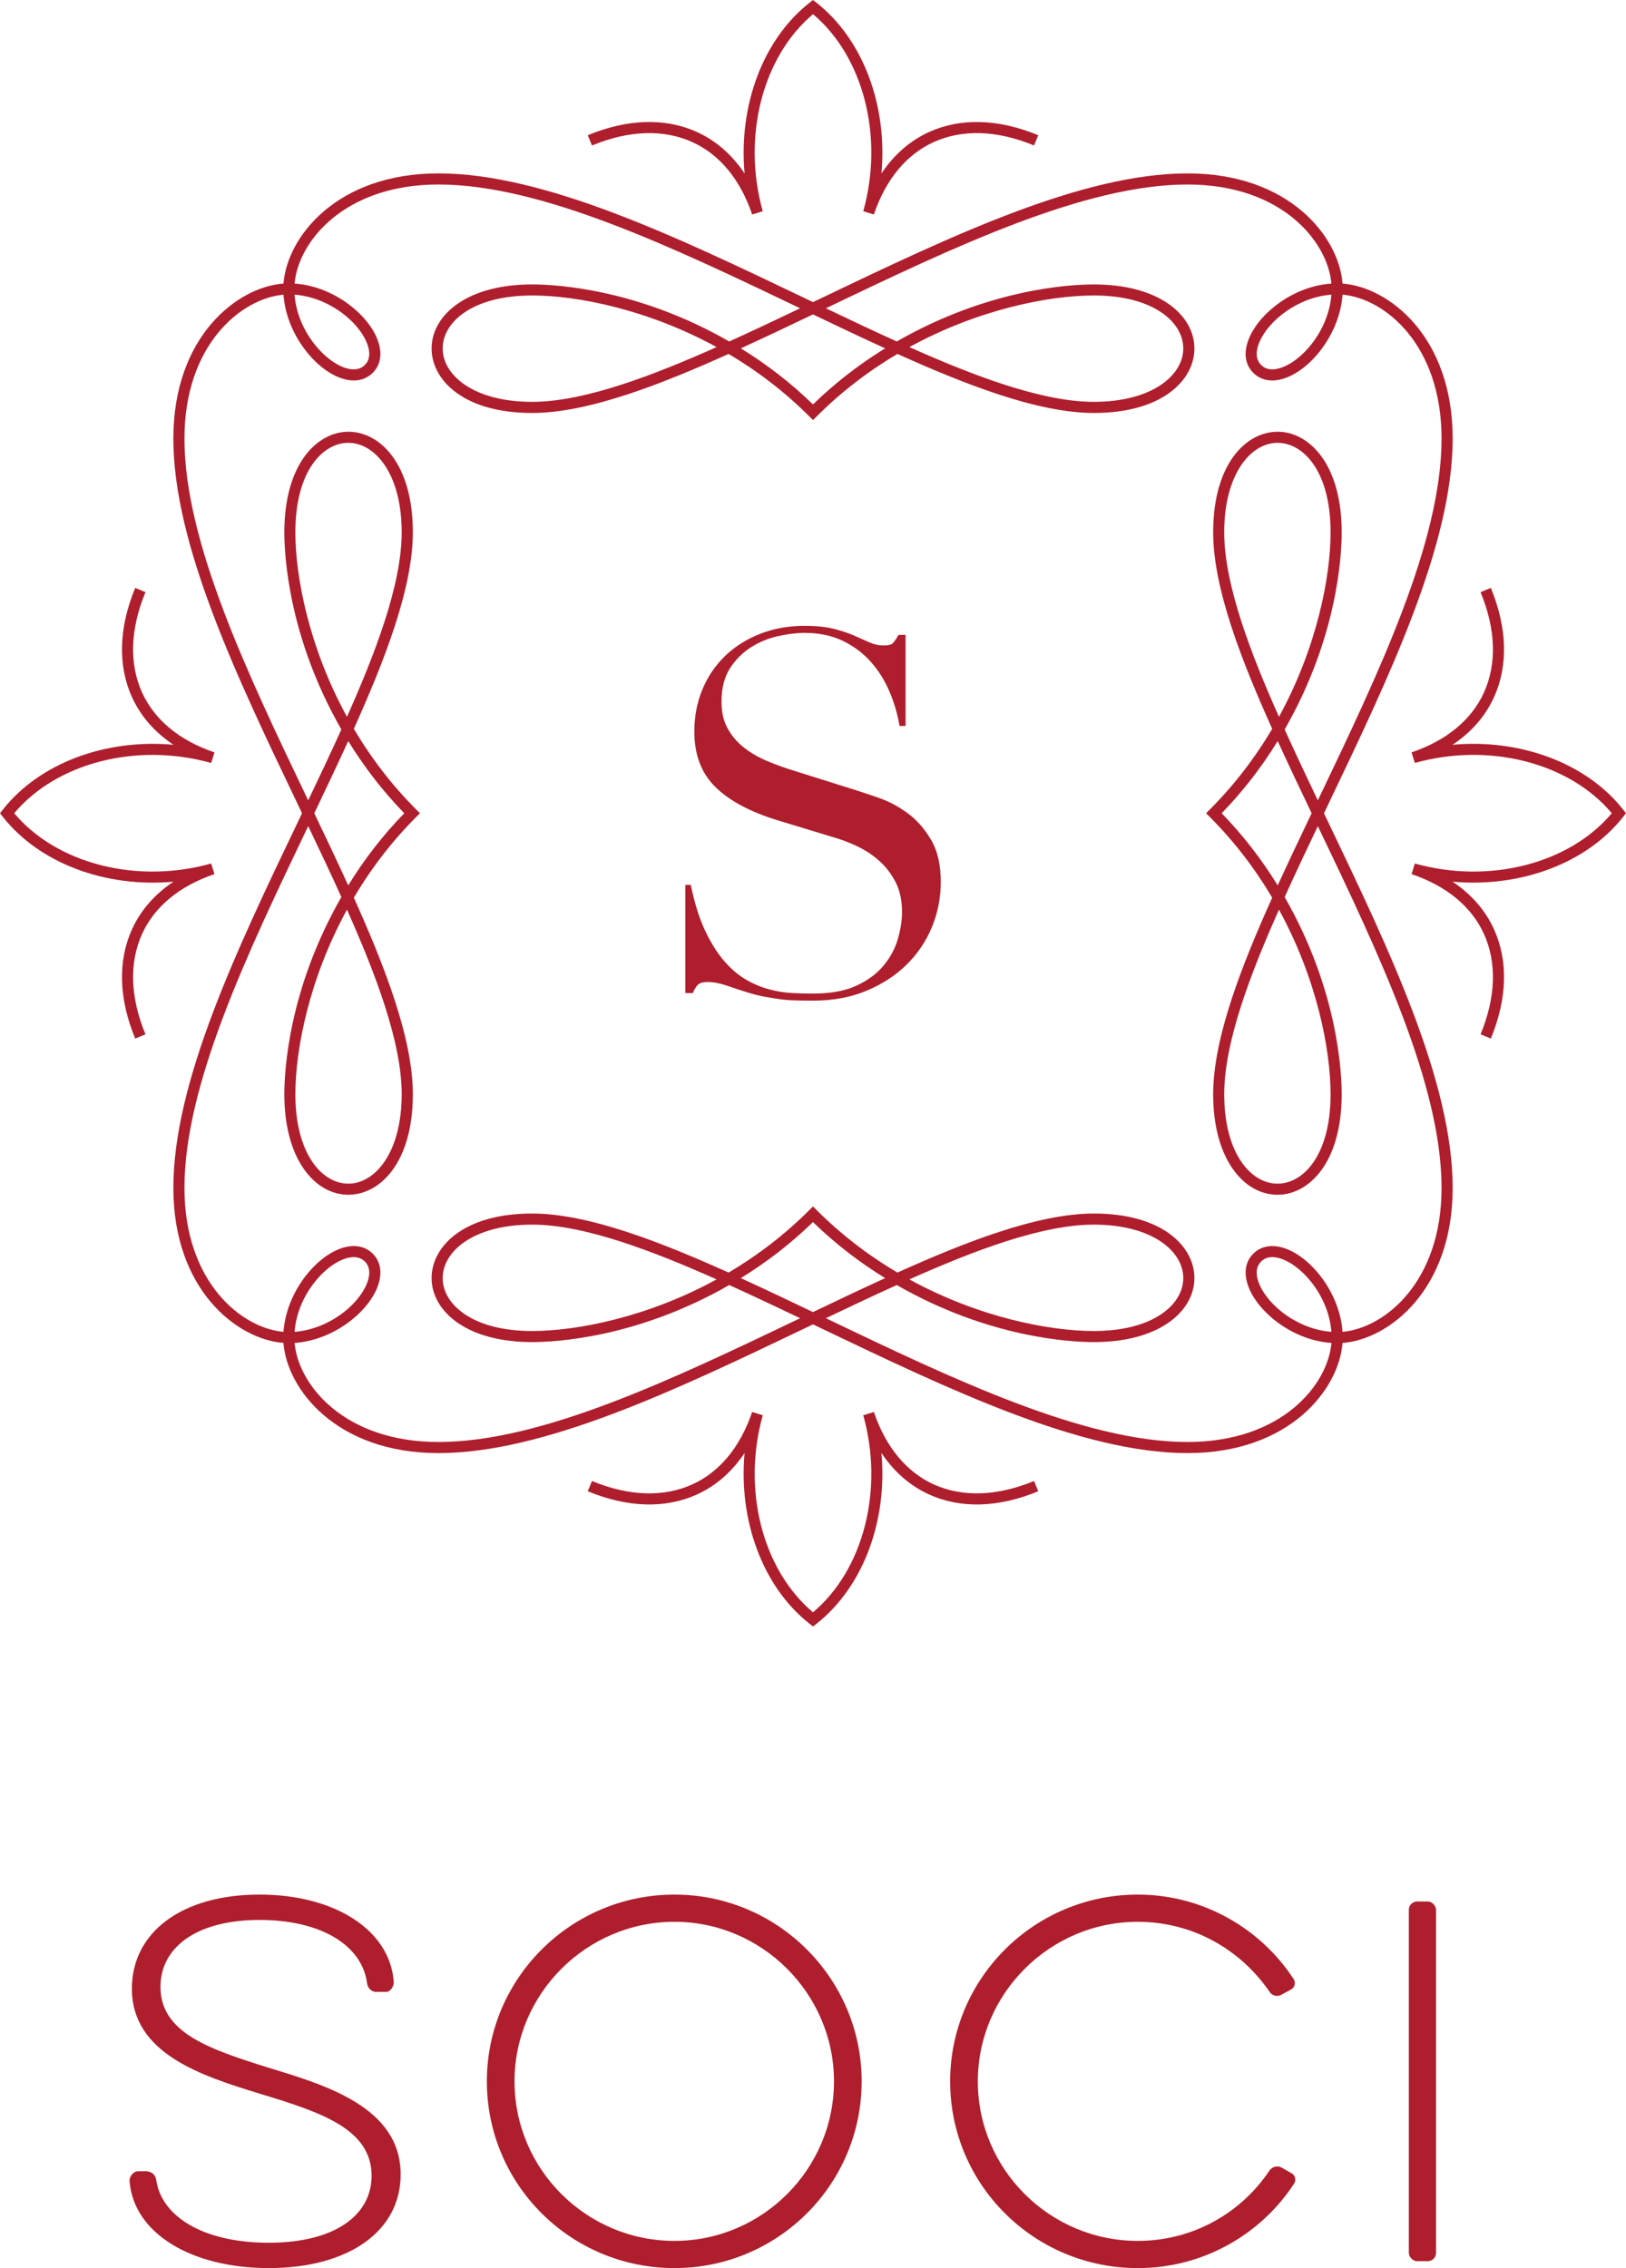
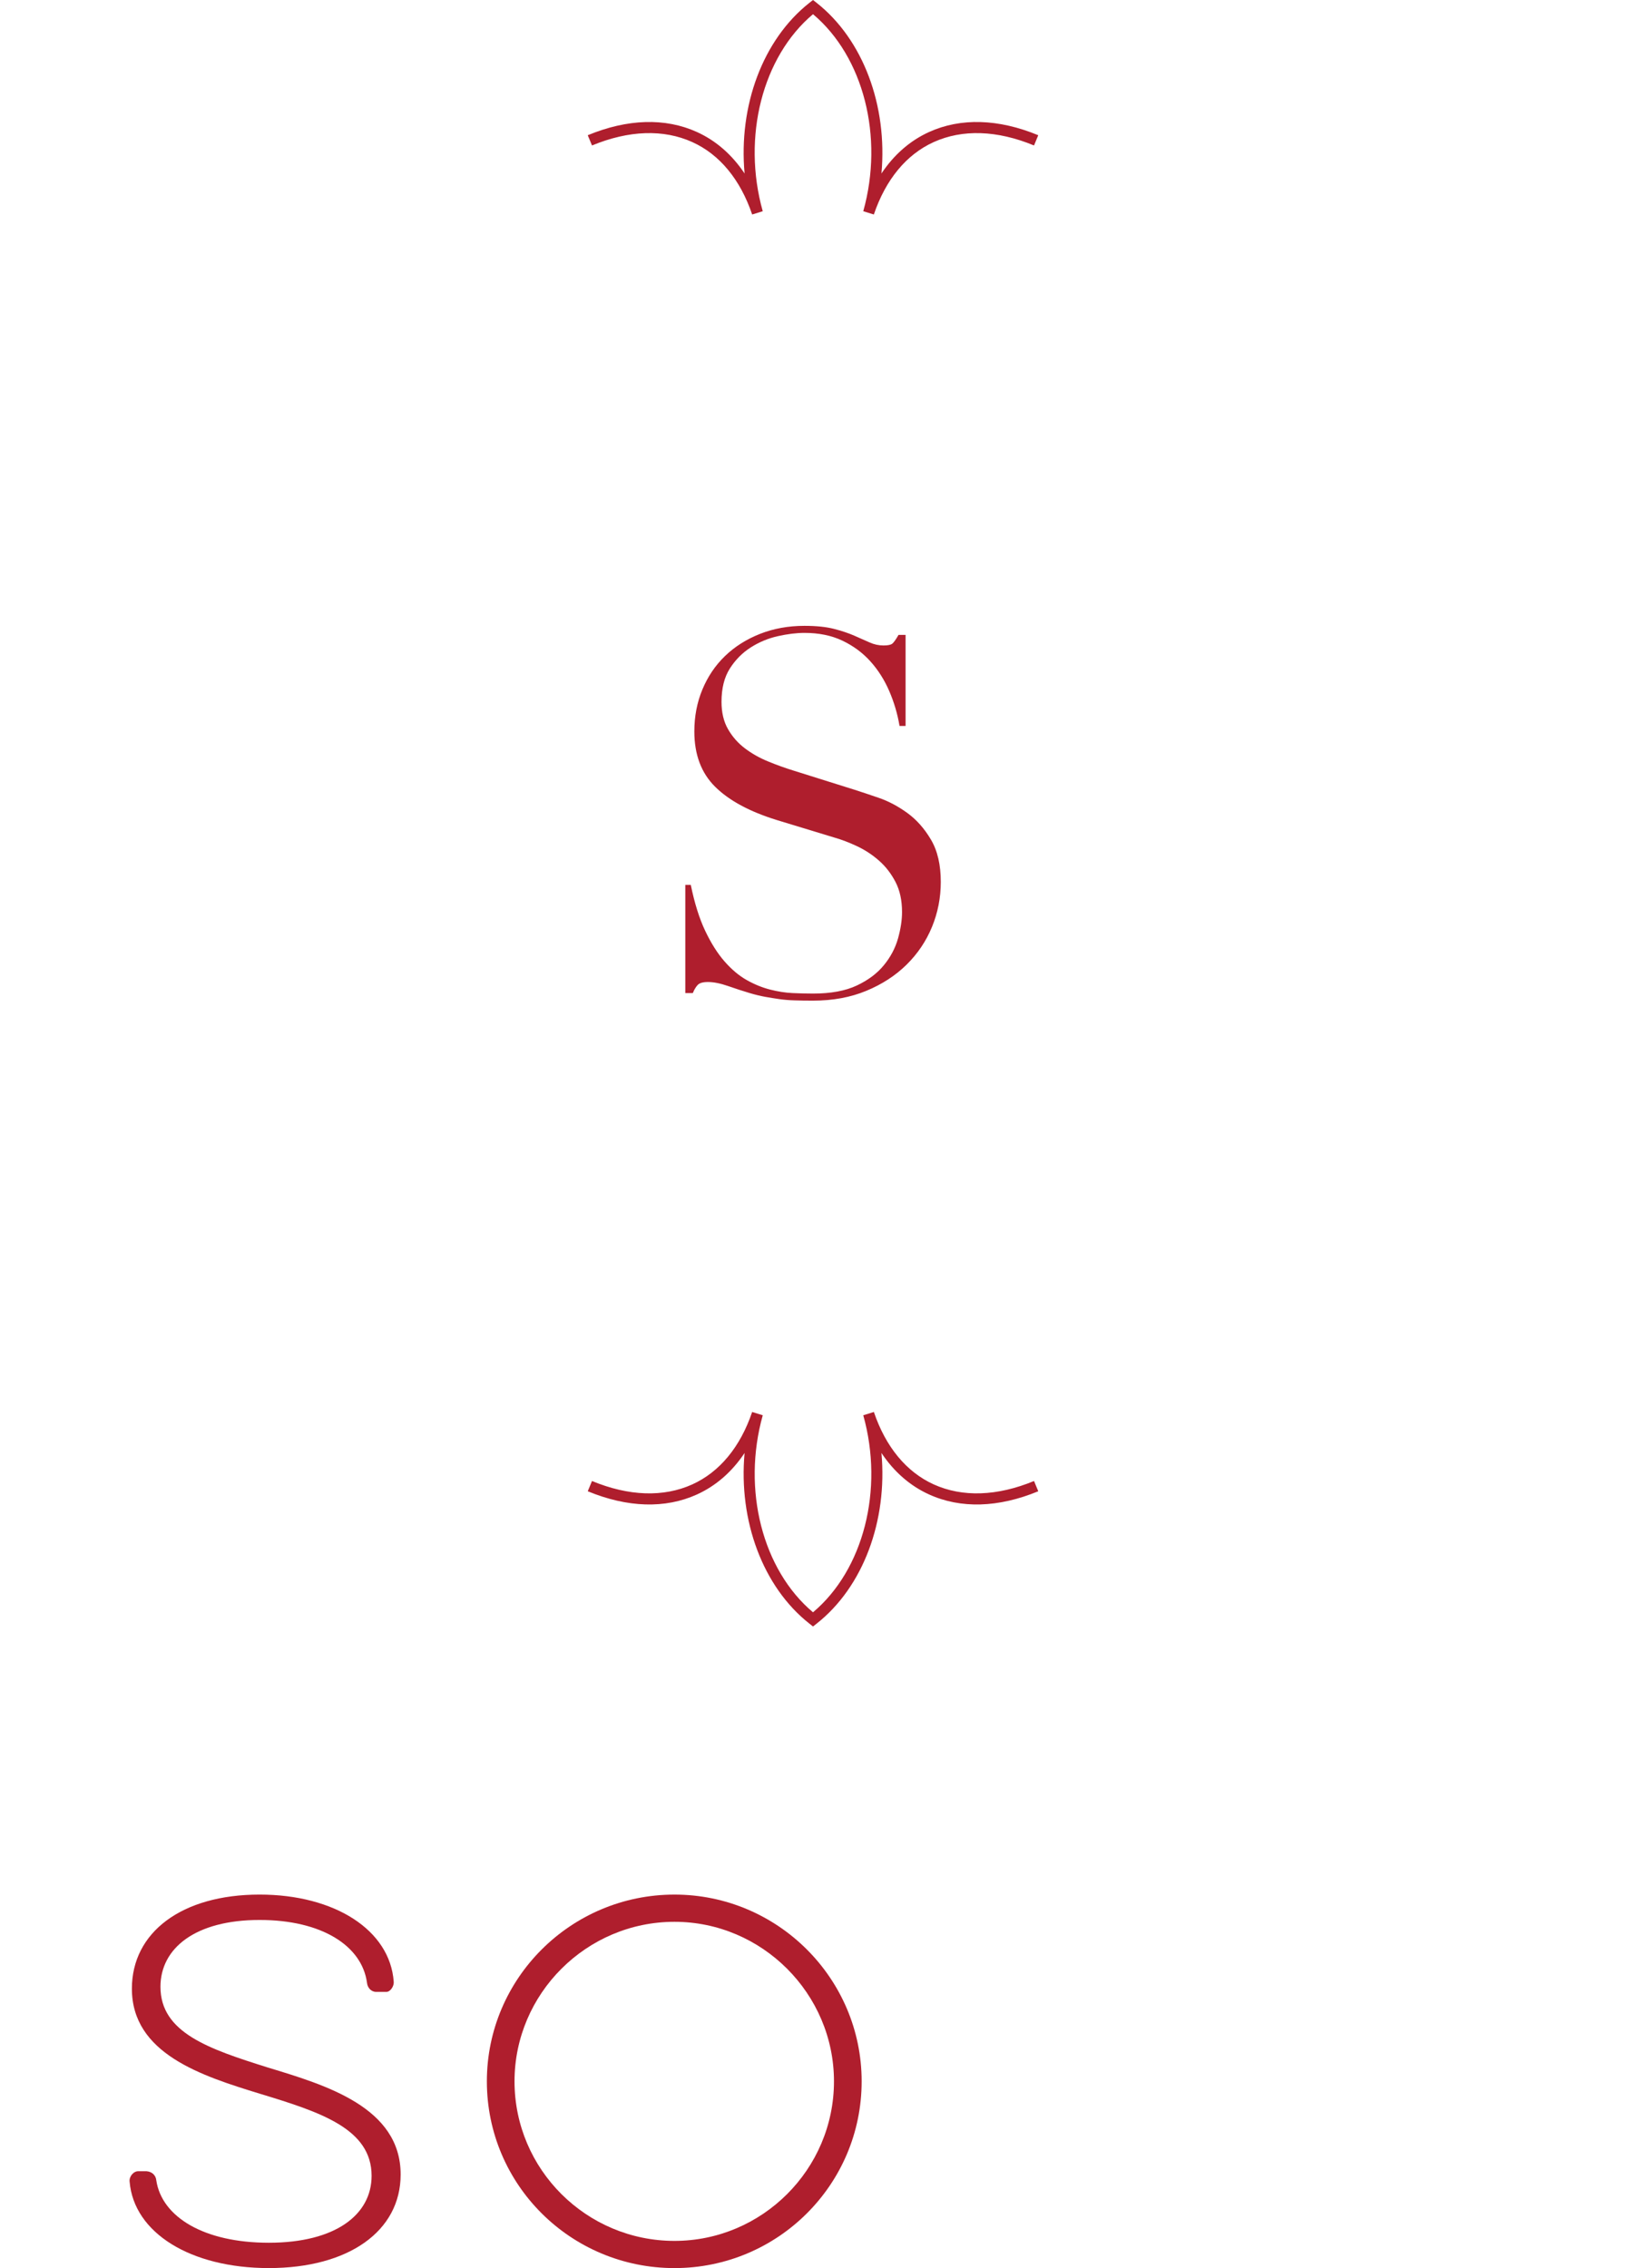
<svg xmlns="http://www.w3.org/2000/svg" id="uuid-27443372-6309-40d7-b3e9-62fd06fc11e2" viewBox="0 0 167.448 233.5">
  <defs>
    <style>.uuid-aea7d5c7-3dd4-4737-b410-6e521bd345dc{fill:none;}.uuid-aea7d5c7-3dd4-4737-b410-6e521bd345dc,.uuid-962ee335-4a6f-4065-9497-9c2c02a1f1ed{stroke-width:0px;}.uuid-962ee335-4a6f-4065-9497-9c2c02a1f1ed{fill:#af1e2d;}</style>
  </defs>
  <g id="uuid-a22c2bc8-577d-46ed-bb9c-ce4ee8f06927">
    <path class="uuid-962ee335-4a6f-4065-9497-9c2c02a1f1ed" d="m70.57,91.102h.569c.381,1.864.872,3.437,1.477,4.714.605,1.277,1.269,2.329,1.994,3.157.726.83,1.485,1.469,2.279,1.918.794.449,1.597.776,2.409.984.81.208,1.587.329,2.329.361.742.034,1.443.052,2.098.052,1.83,0,3.333-.275,4.506-.828,1.173-.551,2.106-1.251,2.796-2.098.691-.844,1.173-1.76,1.451-2.744.275-.984.415-1.89.415-2.718,0-1.209-.226-2.245-.675-3.107-.449-.862-1.018-1.599-1.708-2.201-.691-.605-1.443-1.096-2.253-1.477-.81-.379-1.579-.673-2.303-.88l-5.957-1.812c-2.796-.864-4.912-2.004-6.344-3.419-1.433-1.415-2.149-3.315-2.149-5.698,0-1.553.275-2.994.83-4.323.551-1.329,1.327-2.479,2.329-3.445,1.002-.966,2.201-1.726,3.6-2.279,1.397-.551,2.926-.828,4.582-.828,1.209,0,2.217.104,3.03.309.812.21,1.511.443,2.098.701.587.259,1.114.493,1.581.699.465.208.94.311,1.423.311.449,0,.75-.06.908-.182.154-.122.369-.423.647-.906h.726v9.374h-.623c-.208-1.243-.563-2.443-1.062-3.598-.501-1.157-1.149-2.175-1.942-3.055-.794-.882-1.752-1.589-2.876-2.126-1.122-.535-2.425-.802-3.91-.802-.828,0-1.742.114-2.744.337-1.002.226-1.934.613-2.796,1.165-.864.553-1.581,1.277-2.151,2.175-.569.898-.852,2.038-.852,3.419,0,1.106.224,2.046.673,2.82.447.778,1.026,1.433,1.734,1.968.709.537,1.501.986,2.383,1.347.88.363,1.768.682,2.666.958l6.267,1.968c.657.21,1.485.485,2.487.83 1.0.345,1.976.864,2.926,1.553.95.691,1.762,1.607,2.433,2.746.674,1.14,1.012,2.588,1.012,4.351,0,1.623-.303,3.167-.906,4.634-.605,1.467-1.477,2.762-2.616,3.884-1.14,1.124-2.521,2.02-4.143,2.692-1.623.675-3.453,1.012-5.49,1.012-.724,0-1.363-.008-1.916-.028-.553-.016-1.07-.06-1.553-.128-.485-.07-.968-.148-1.451-.234-.485-.088-1.018-.215-1.605-.389-.693-.208-1.433-.447-2.227-.725-.796-.275-1.485-.413-2.072-.413-.519,0-.872.102-1.062.309-.19.208-.355.483-.493.828h-.776v-11.134Z" />
-     <path class="uuid-962ee335-4a6f-4065-9497-9c2c02a1f1ed" d="m122.296,149.596c-10.881,0-24.514-6.526-37.699-12.835l-.872-.419-.874.419c-13.186,6.308-26.819,12.835-37.699,12.835-10.508,0-15.605-6.58-15.96-11.342-4.782-.369-11.34-5.468-11.34-15.96,0-10.879,6.524-24.514,12.835-37.697l.417-.874-.417-.874c-6.311-13.184-12.835-26.819-12.835-37.699,0-10.508,6.58-15.605,11.342-15.96.369-4.782,5.466-11.34,15.958-11.34,10.881,0,24.514,6.524,37.699,12.835l.874.417.872-.417c13.186-6.311,26.819-12.835,37.699-12.835,10.508,0,15.607,6.58,15.96,11.342,4.782.369,11.342,5.468,11.342,15.958,0,10.881-6.526,24.515-12.836,37.699l-.417.874.417.874c6.311,13.184,12.836,26.819,12.836,37.697,0,10.508-6.58,15.607-11.342,15.962-.369,4.78-5.468,11.34-15.96,11.34m-37.248-13.886l.042.02c13.07,6.255,26.585,12.723,37.206,12.723,9.717,0,14.453-5.899,14.816-10.198-3.932-.267-7.418-3.051-8.484-5.634-.589-1.425-.433-2.688.437-3.556.513-.513,1.187-.784,1.952-.784,3.03,0,6.913,4.203,7.239,8.829,4.315-.373,10.198-5.109,10.198-14.814,0-10.621-6.468-24.136-12.721-37.204l-.022-.044c-1.146,2.403-2.327,4.897-3.415,7.304,5.446,9.494,5.873,17.92,5.873,20.293,0,7.115-3.423,10.356-6.602,10.356-1.78,0-3.427-.956-4.636-2.694-1.307-1.878-1.998-4.526-1.998-7.662,0-5.865,3.051-13.493,6.079-20.227-1.81-3.059-3.963-5.848-6.406-8.29l-.403-.403.403-.405c2.443-2.443,4.596-5.231,6.406-8.288-3.027-6.734-6.079-14.361-6.079-20.227,0-7.117,3.439-10.358,6.634-10.358,3.179,0,6.602,3.241,6.602,10.358,0,2.373-.427,10.799-5.873,20.293,1.088,2.405,2.269,4.902,3.415,7.304l.02-.044c6.255-13.07,12.723-26.583,12.723-37.206,0-9.717-5.899-14.453-10.198-14.816-.323,4.628-4.209,8.833-7.239,8.833-.764,0-1.439-.272-1.952-.784-.87-.87-1.026-2.133-.437-3.556,1.066-2.582,4.55-5.367,8.482-5.636-.375-4.315-5.109-10.198-14.814-10.198-10.621,0-24.136,6.468-37.206,12.723l-.042.02c2.403,1.147,4.897,2.329,7.304,3.417,9.494-5.448,17.92-5.873,20.293-5.873,3.143,0,5.796.687,7.668,1.986,1.734,1.201,2.688,2.842,2.688,4.616,0,3.195-3.241,6.632-10.356,6.632-5.865,0-13.493-3.051-20.227-6.077-3.059,1.808-5.848,3.962-8.29,6.406l-.403.403-.405-.403c-2.443-2.445-5.231-4.598-8.29-6.406-6.734,3.026-14.359,6.077-20.225,6.077-7.117,0-10.358-3.437-10.358-6.632,0-1.774.956-3.415,2.688-4.616,1.872-1.299,4.524-1.986,7.67-1.986,2.373,0,10.799.425,20.293,5.873,2.405-1.088,4.902-2.269,7.302-3.417l-.042-.02c-13.07-6.255-26.585-12.723-37.206-12.723-9.717,0-14.453,5.901-14.814,10.198,3.932.269,7.418,3.054,8.484,5.636.587,1.423.433,2.686-.437,3.556-.515.513-1.19.784-1.954.784-3.03,0-6.913-4.205-7.237-8.831-4.317.375-10.2,5.109-10.2,14.814,0,10.623,6.468,24.136,12.723,37.206l.02.044c1.147-2.403,2.329-4.899,3.417-7.304-5.448-9.494-5.873-17.92-5.873-20.293,0-7.117,3.423-10.358,6.602-10.358,3.195,0,6.632,3.241,6.632,10.358,0,5.865-3.051,13.493-6.077,20.227,1.808,3.057,3.962,5.845,6.404,8.288l.405.405-.405.403c-2.443,2.443-4.596,5.231-6.404,8.29,3.026,6.734,6.077,14.361,6.077,20.227,0,7.115-3.437,10.356-6.632,10.356h-.002c-1.774,0-3.413-.954-4.614-2.686-1.299-1.874-1.986-4.526-1.986-7.67,0-2.373.425-10.799,5.873-20.293-1.088-2.407-2.269-4.902-3.417-7.304l-.02.044c-6.255,13.068-12.723,26.583-12.723,37.204,0,9.719,5.901,14.453,10.2,14.816.323-4.626,4.207-8.831,7.237-8.831.764,0,1.439.271,1.954.784.87.868,1.024,2.131.437,3.556-1.066,2.583-4.552,5.364-8.484,5.634.375,4.317,5.111,10.198,14.814,10.198,10.621,0,24.136-6.468,37.206-12.723l.042-.02c-2.401-1.146-4.897-2.327-7.302-3.415-9.494,5.448-17.92,5.873-20.293,5.873-3.145,0-5.798-.686-7.67-1.986-1.732-1.201-2.688-2.842-2.688-4.616,0-3.195,3.241-6.634,10.358-6.634,5.865,0,13.491,3.051,20.227,6.079,3.057-1.81,5.845-3.963,8.288-6.406l.405-.403.403.403c2.443,2.443,5.231,4.596,8.29,6.406,6.734-3.027,14.361-6.079,20.227-6.079,7.115,0,10.356,3.439,10.356,6.634,0,1.774-.954,3.415-2.688,4.616-1.872,1.299-4.524,1.986-7.668,1.986-2.373,0-10.799-.425-20.293-5.873-2.407,1.088-4.902,2.269-7.304,3.415m-48.618-6.288c-2.245,0-5.774,3.461-6.093,7.689,3.458-.263,6.502-2.682,7.428-4.925.283-.687.479-1.645-.19-2.313-.299-.299-.683-.451-1.146-.451m94.587,0c-.461,0-.846.152-1.143.451-.671.669-.473,1.627-.192,2.313.928,2.243,3.971,4.662,7.428,4.925-.319-4.229-3.846-7.689-6.093-7.689m-37.368,2.291c7.125,3.906,14.421,5.315,18.995,5.315,2.91,0,5.337-.617,7.017-1.782,1.417-.984,2.197-2.289,2.197-3.678,0-2.73-3.165-5.492-9.214-5.492-5.436,0-12.567,2.776-18.995,5.638m-38.845-5.638c-6.049,0-9.214,2.762-9.214,5.492,0,1.389.78,2.694,2.197,3.678,1.678,1.165,4.105,1.782,7.017,1.782,4.574,0,11.869-1.409,18.995-5.315-6.43-2.86-13.561-5.638-18.995-5.638m21.488,5.508c2.471,1.128,5.011,2.337,7.432,3.494,2.421-1.157,4.961-2.367,7.43-3.494-2.71-1.668-5.203-3.604-7.43-5.772-2.227,2.167-4.722,4.105-7.432,5.772m55.421-37.935c-2.862,6.428-5.638,13.559-5.638,18.995,0,2.902.621,5.325,1.794,7.009.99,1.421,2.303,2.205,3.696,2.205,2.63,0,5.462-2.884,5.462-9.214,0-4.574-1.411-11.871-5.315-18.995m-95.978,0c-3.906,7.125-5.315,14.421-5.315,18.995,0,2.91.617,5.337,1.782,7.017.982,1.417,2.289,2.197,3.678,2.197,2.728,0,5.49-3.165,5.49-9.214,0-5.436-2.776-12.567-5.636-18.995m90.077-9.925c2.167,2.227,4.103,4.72,5.772,7.432,1.128-2.471,2.337-5.011,3.494-7.432-1.158-2.421-2.367-4.961-3.494-7.432-1.668,2.71-3.604,5.205-5.772,7.432m-93.442,0c1.158,2.421,2.367,4.961,3.493,7.43,1.668-2.71,3.606-5.203,5.772-7.43-2.165-2.227-4.103-4.722-5.772-7.432-1.126,2.471-2.335,5.011-3.493,7.432m3.51-38.134c-2.63,0-5.46,2.884-5.46,9.214,0,4.574,1.409,11.869,5.315,18.995,2.86-6.43,5.636-13.561,5.636-18.995,0-6.049-2.762-9.214-5.49-9.214m95.687,0c-2.73,0-5.492,3.165-5.492,9.214,0,5.434,2.776,12.565,5.638,18.995,3.904-7.127,5.315-14.421,5.315-18.995,0-6.33-2.832-9.214-5.46-9.214m-55.276-9.727c2.71,1.668,5.205,3.606,7.432,5.774,2.227-2.167,4.72-4.105,7.432-5.774-2.471-1.126-5.011-2.335-7.432-3.493-2.421,1.158-4.961,2.367-7.432,3.493m17.357-.128c6.428,2.86,13.559,5.636,18.995,5.636,6.049,0,9.214-2.762,9.214-5.49,0-1.389-.78-2.696-2.197-3.678-1.68-1.165-4.107-1.782-7.017-1.782-4.576,0-11.871,1.409-18.995,5.315m-38.845-5.315c-2.912,0-5.338.617-7.017,1.782-1.417.982-2.197,2.289-2.197,3.678,0,2.728,3.165,5.49,9.214,5.49,5.434,0,12.565-2.776,18.995-5.636-7.127-3.906-14.421-5.315-18.995-5.315m82.306-.084c-3.457.264-6.5,2.68-7.428,4.926-.281.686-.479,1.645.192,2.313.297.299.682.451,1.143.451,2.247,0,5.774-3.463,6.093-7.69m-106.773,0c.319,4.227,3.848,7.69,6.093,7.69.461,0,.846-.152,1.146-.451.669-.669.473-1.627.19-2.313-.926-2.245-3.97-4.662-7.428-4.926" />
    <path class="uuid-962ee335-4a6f-4065-9497-9c2c02a1f1ed" d="m77.459,22.083c-1.219-3.6-3.349-6.179-6.161-7.454-2.964-1.343-6.536-1.223-10.332.347l-.439-1.054c4.099-1.696,7.985-1.81,11.242-.333,1.962.89,3.62,2.341,4.91,4.273-.637-6.951,1.86-13.79,6.694-17.586l.353-.275.351.275c4.834,3.796,7.33,10.635,6.696,17.586,1.287-1.934,2.944-3.383,4.907-4.273,3.257-1.477,7.143-1.363,11.24.333l-.435,1.054c-3.8-1.571-7.37-1.69-10.334-.347-2.812,1.275-4.941,3.854-6.161,7.454l-1.09-.337c2.149-7.66.02-15.92-5.175-20.285-5.197,4.365-7.326,12.625-5.177,20.285l-1.09.337Z" />
    <path class="uuid-962ee335-4a6f-4065-9497-9c2c02a1f1ed" d="m83.725,167.446l-.351-.277c-4.834-3.794-7.33-10.633-6.696-17.586-1.289,1.934-2.946,3.385-4.91,4.275-3.255,1.477-7.141,1.361-11.24-.333l.437-1.056c3.798,1.573,7.37,1.69,10.332.349,2.812-1.277,4.941-3.854,6.161-7.454l1.092.337c-2.149,7.66-.022,15.92,5.175,20.285,5.197-4.367,7.324-12.627,5.175-20.285l1.092-.337c1.219,3.6,3.349,6.177,6.161,7.454,2.96,1.341,6.534,1.221,10.332-.349l.437,1.056c-4.099,1.696-7.985,1.81-11.24.331-1.964-.888-3.62-2.339-4.91-4.273.635,6.953-1.862,13.793-6.694,17.586l-.353.277Z" />
-     <path class="uuid-962ee335-4a6f-4065-9497-9c2c02a1f1ed" d="m13.924,106.919c-1.694-4.097-1.81-7.985-.333-11.24.89-1.964,2.341-3.62,4.273-4.91-6.951.639-13.79-1.862-17.586-6.694l-.275-.353.275-.353c3.796-4.832,10.635-7.328,17.586-6.694-1.932-1.287-3.383-2.946-4.273-4.907-1.477-3.257-1.361-7.145.333-11.242l1.056.437c-1.573,3.798-1.692,7.37-.349,10.332,1.275,2.812,3.854,4.943,7.454,6.163l-.337,1.09c-7.66-2.149-15.92-.022-20.285,5.175,4.365,5.197,12.627,7.324,20.285,5.175l.337,1.092c-3.6,1.219-6.179,3.349-7.454,6.161-1.343,2.962-1.223,6.534.349,10.332l-1.056.437Z" />
-     <path class="uuid-962ee335-4a6f-4065-9497-9c2c02a1f1ed" d="m153.526,106.919l-1.056-.437c1.573-3.798,1.692-7.37.349-10.332-1.275-2.812-3.854-4.941-7.454-6.161l.337-1.092c7.66,2.151,15.92.022,20.285-5.175-4.365-5.197-12.629-7.326-20.285-5.175l-.337-1.09c3.6-1.219,6.177-3.351,7.454-6.163,1.343-2.962,1.223-6.534-.349-10.332l1.056-.437c1.694,4.097,1.81,7.985.333,11.24-.89,1.964-2.341,3.622-4.275,4.91,6.951-.637,13.792,1.862,17.586,6.694l.277.353-.277.353c-3.794,4.832-10.637,7.328-17.586,6.694,1.934,1.289,3.385,2.946,4.275,4.91,1.477,3.257,1.361,7.143-.333,11.24" />
    <path class="uuid-962ee335-4a6f-4065-9497-9c2c02a1f1ed" d="m13.345,224.575c-.048-.523.427-1.092.95-1.046h.806c.569.048.95.427.996.95.571,3.75,4.889,6.41,11.585,6.41,6.883,0,10.585-2.898,10.585-6.885,0-4.842-5.223-6.55-11.487-8.45-6.031-1.85-13.198-4.129-13.198-10.823,0-5.792,5.125-9.685,13.15-9.685,7.737,0,13.435,3.656,13.814,8.973.048.427-.333,1.046-.76,1.046h-1.044c-.521,0-.902-.429-.95-.95-.523-3.798-4.652-6.456-11.06-6.456-6.6,0-10.208,2.896-10.208,6.881,0,4.75,5.033,6.41,11.062,8.31,5.933,1.802,13.673,4.081,13.673,11.012,0,5.84-5.364,9.635-13.577,9.635-8.023,0-13.91-3.606-14.337-8.923" />
    <path class="uuid-962ee335-4a6f-4065-9497-9c2c02a1f1ed" d="m50.138,214.274c0-10.587,8.639-19.227,19.321-19.227,10.633,0,19.275,8.639,19.275,19.227,0,10.633-8.642,19.225-19.275,19.225-10.681,0-19.321-8.592-19.321-19.225m2.848,0c0,9.067,7.406,16.425,16.473,16.425,9.019,0,16.425-7.358,16.425-16.425,0-9.021-7.406-16.425-16.425-16.425-9.067,0-16.473,7.404-16.473,16.425" />
-     <path class="uuid-962ee335-4a6f-4065-9497-9c2c02a1f1ed" d="m130.746,223.435c.285-.379.808-.521,1.235-.285l.996.571c.427.19.523.76.285,1.092-3.417,5.221-9.352,8.687-16.093,8.687-10.681,0-19.321-8.592-19.321-19.227,0-10.585,8.639-19.225,19.321-19.225,6.694,0,12.627,3.465,16.046,8.687.237.331.142.9-.285,1.092l-.948.521c-.427.237-.95.144-1.235-.283-2.99-4.369-7.927-7.216-13.577-7.216-9.067,0-16.473,7.406-16.473,16.425,0,9.067,7.406,16.425,16.473,16.425,5.65,0,10.633-2.846,13.577-7.263" />
-     <rect class="uuid-962ee335-4a6f-4065-9497-9c2c02a1f1ed" x="145.085" y="195.759" width="2.8" height="37.029" rx=".854" ry=".854" />
    <rect class="uuid-aea7d5c7-3dd4-4737-b410-6e521bd345dc" y="4.968" width="167.447" height="228.532" />
  </g>
</svg>